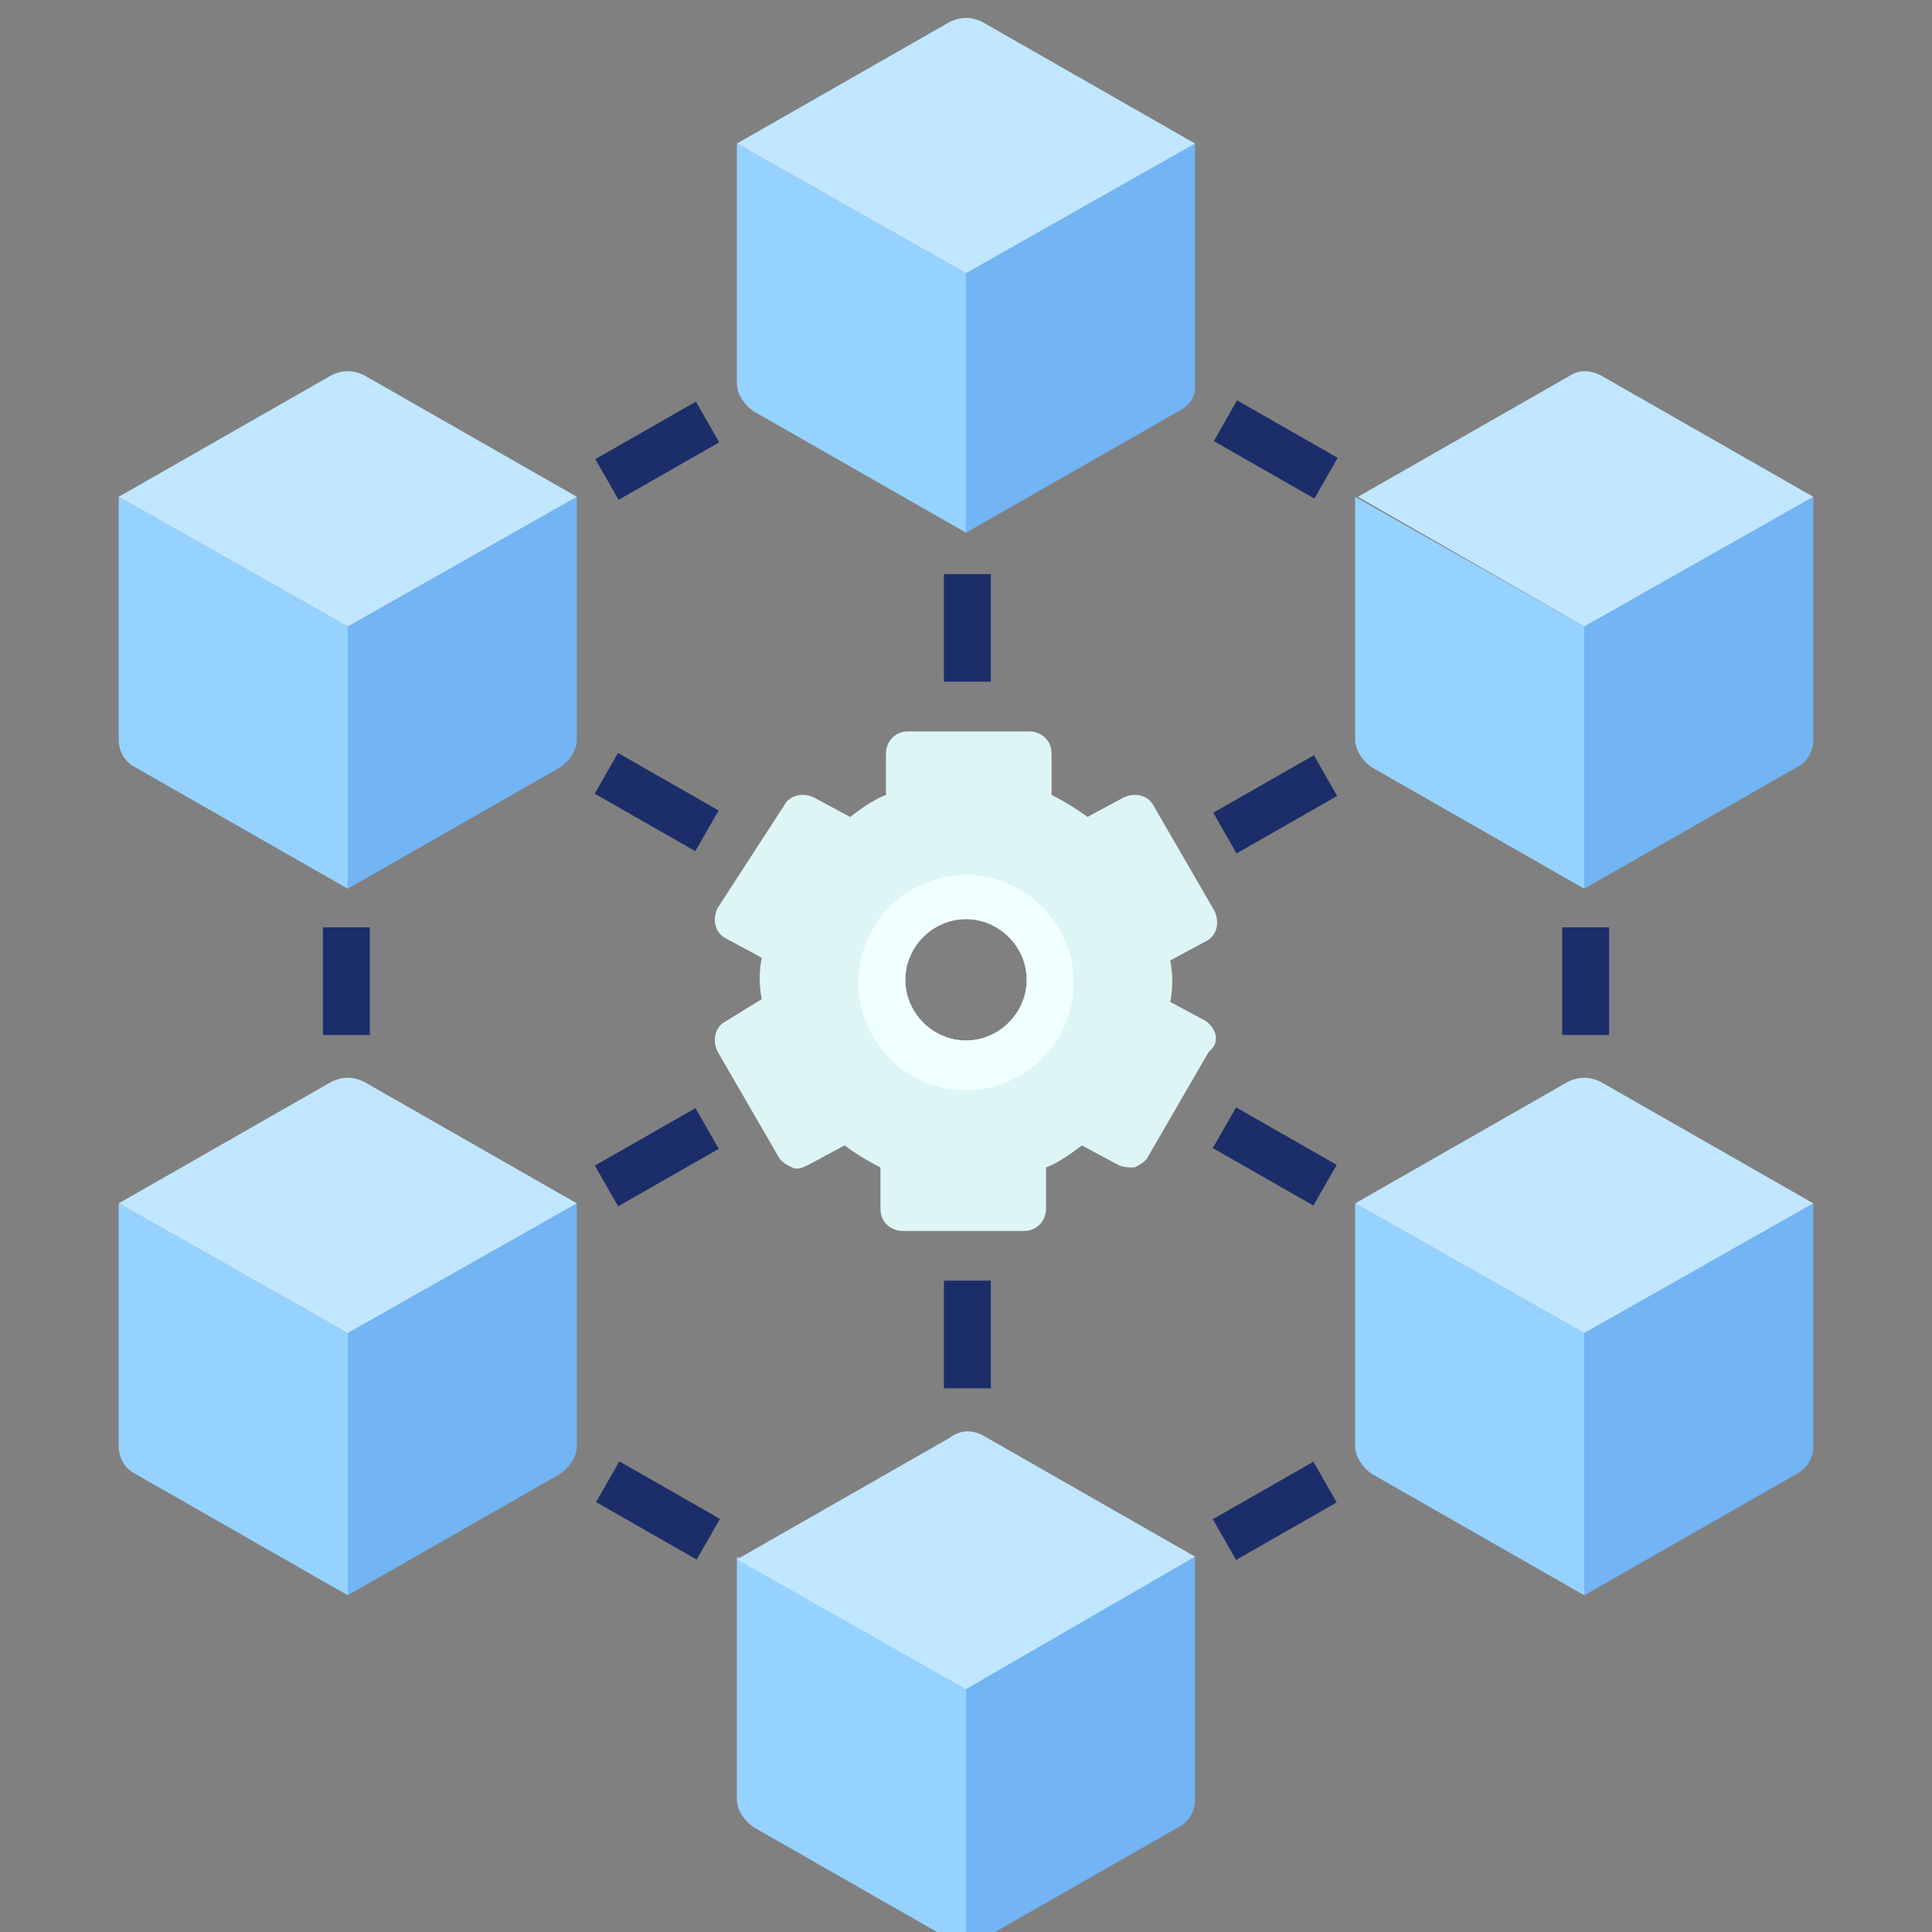
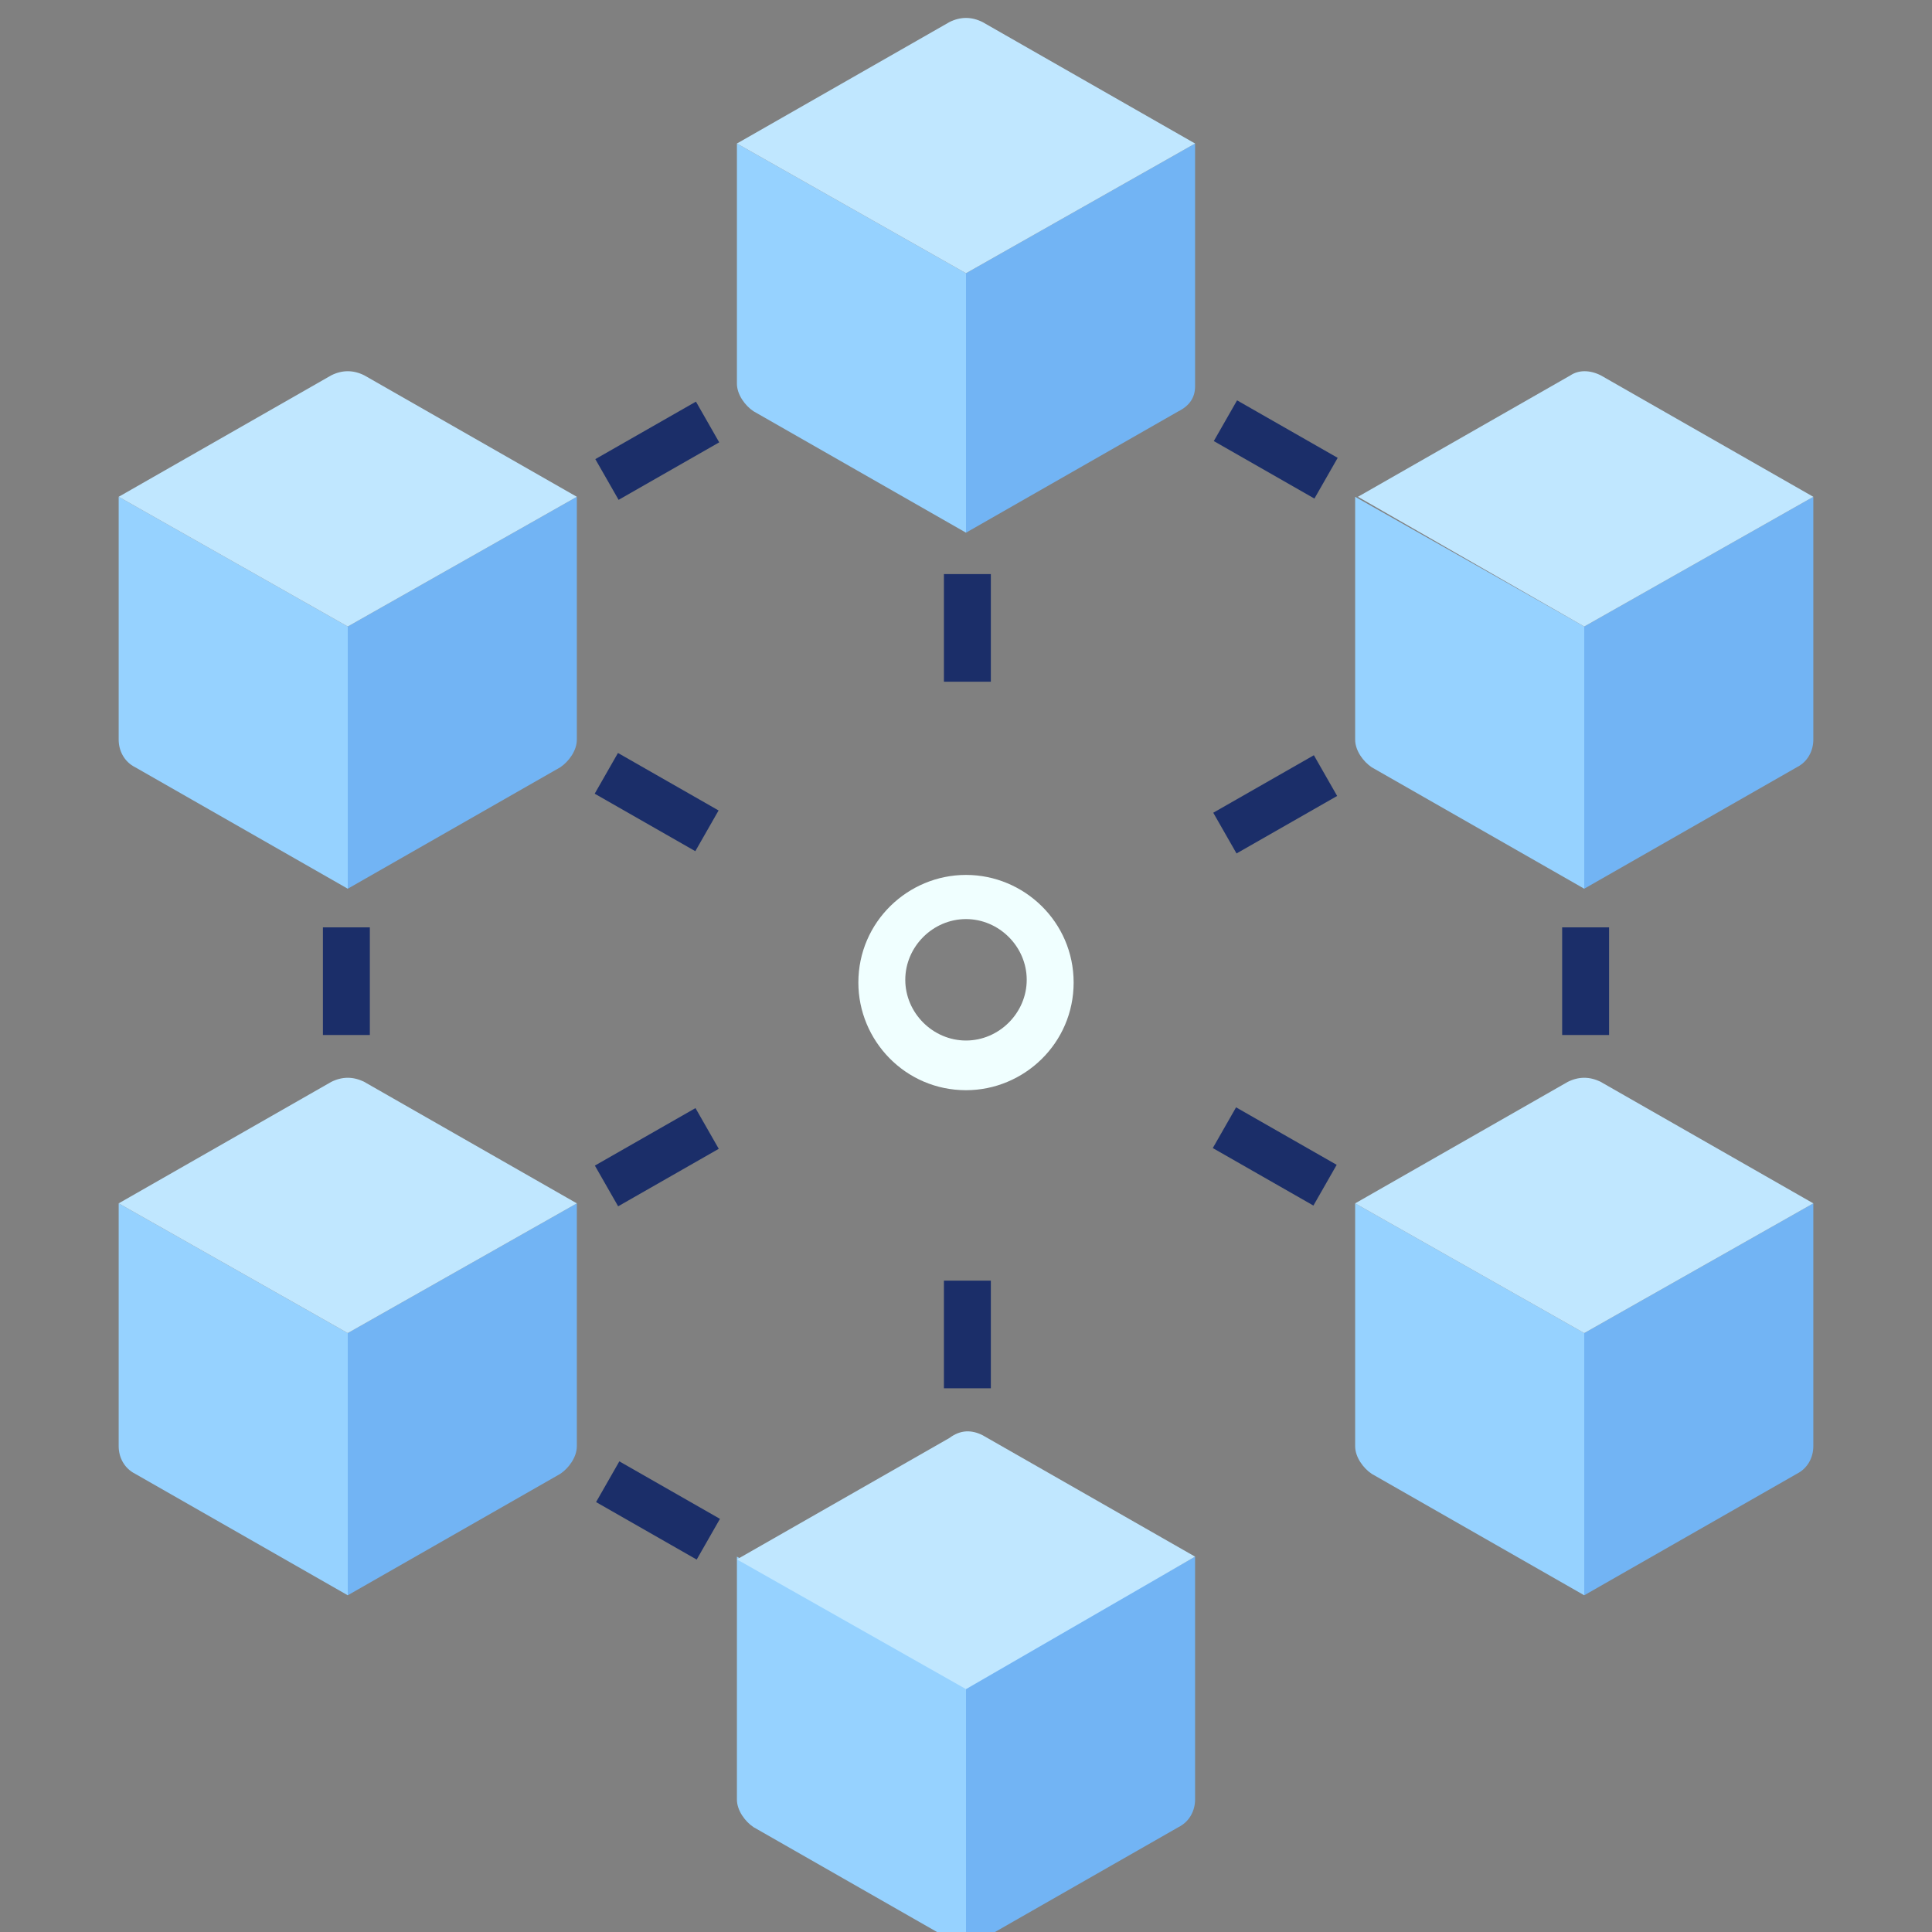
<svg xmlns="http://www.w3.org/2000/svg" version="1.1" id="Blockchain_Flat" x="0px" y="0px" width="70px" height="70px" viewBox="0 0 70 70" style="enable-background:new 0 0 70 70;" xml:space="preserve">
  <rect x="0" y="0" width="70" height="70" fill="#808080" stroke="none" />
  <style type="text/css">
	.st0{fill:#96D2FF;}
	.st1{fill:#72B4F4;}
	.st2{fill:#C0E7FF;}
	.st3{fill:#1B2E69;}
	.st4{fill:#DEF5F5;}
	.st5{fill:#F0FFFF;}
</style>
  <path class="st0" d="M57.4,32.2l-7.7-4.4c-0.3-0.2-0.6-0.6-0.6-1V18l8.3,4.7V32.2z" />
  <path class="st1" d="M65.1,27.8l-7.7,4.4v-9.5l8.3-4.7v8.8C65.7,27.2,65.5,27.6,65.1,27.8z" />
  <path class="st2" d="M58,13.6l7.7,4.4l-8.3,4.7L49.2,18l7.7-4.4C57.2,13.4,57.6,13.4,58,13.6z" />
  <path class="st0" d="M35,70.6l-7.7-4.4c-0.3-0.2-0.6-0.6-0.6-1v-8.8l8.3,4.7V70.6z" />
  <path class="st1" d="M42.7,66.2L35,70.6v-9.5l8.3-4.7v8.8C43.3,65.6,43.1,66,42.7,66.2z" />
  <path class="st2" d="M35.6,52l7.7,4.4L35,61.2l-8.3-4.7l7.7-4.4C34.8,51.8,35.2,51.8,35.6,52z" />
  <path class="st0" d="M35,19.3l-7.7-4.4c-0.3-0.2-0.6-0.6-0.6-1V5.2L35,9.9V19.3z" />
  <path class="st1" d="M42.7,14.9L35,19.3V9.9l8.3-4.7V14C43.3,14.4,43.1,14.7,42.7,14.9z" />
  <path class="st2" d="M35.6,0.8l7.7,4.4L35,9.9l-8.3-4.7l7.7-4.4C34.8,0.6,35.2,0.6,35.6,0.8z" />
  <rect x="44.1" y="28.3" transform="matrix(0.868 -0.496 0.496 0.868 -8.357 26.756)" class="st3" width="4.2" height="1.7" />
-   <rect x="44.1" y="53.9" transform="matrix(0.868 -0.496 0.496 0.868 -21.071 30.132)" class="st3" width="4.2" height="1.7" />
  <rect x="45.4" y="39.8" transform="matrix(0.496 -0.868 0.868 0.496 -13.123 61.263)" class="st3" width="1.7" height="4.2" />
  <rect x="45.4" y="14.2" transform="matrix(0.496 -0.868 0.868 0.496 9.134 48.345)" class="st3" width="1.7" height="4.2" />
  <path class="st0" d="M57.4,57.8l-7.7-4.4c-0.3-0.2-0.6-0.6-0.6-1v-8.8l8.3,4.7V57.8z" />
  <path class="st1" d="M65.1,53.4l-7.7,4.4v-9.5l8.3-4.7v8.8C65.7,52.8,65.5,53.2,65.1,53.4z" />
  <path class="st2" d="M58,39.2l7.7,4.4l-8.3,4.7l-8.3-4.7l7.7-4.4C57.2,39,57.6,39,58,39.2z" />
  <rect x="56.6" y="33.6" class="st3" width="1.7" height="3.9" />
  <path class="st1" d="M12.6,32.2l7.7-4.4c0.3-0.2,0.6-0.6,0.6-1V18l-8.3,4.7V32.2z" />
  <path class="st0" d="M4.9,27.8l7.7,4.4v-9.5L4.3,18v8.8C4.3,27.2,4.5,27.6,4.9,27.8z" />
  <path class="st2" d="M12,13.6L4.3,18l8.3,4.7l8.3-4.7l-7.7-4.4C12.8,13.4,12.4,13.4,12,13.6z" />
  <rect x="23" y="27" transform="matrix(0.496 -0.868 0.868 0.496 -13.297 35.329)" class="st3" width="1.7" height="4.2" />
  <rect x="23" y="52.7" transform="matrix(0.496 -0.868 0.868 0.496 -35.555 48.248)" class="st3" width="1.7" height="4.2" />
  <rect x="21.7" y="41.1" transform="matrix(0.868 -0.496 0.496 0.868 -17.668 17.32)" class="st3" width="4.2" height="1.7" />
  <rect x="21.7" y="15.5" transform="matrix(0.868 -0.496 0.496 0.868 -4.954 13.944)" class="st3" width="4.2" height="1.7" />
  <path class="st1" d="M12.6,57.8l7.7-4.4c0.3-0.2,0.6-0.6,0.6-1v-8.8l-8.3,4.7V57.8z" />
  <path class="st0" d="M4.9,53.4l7.7,4.4v-9.5l-8.3-4.7v8.8C4.3,52.8,4.5,53.2,4.9,53.4z" />
  <path class="st2" d="M12,39.2l-7.7,4.4l8.3,4.7l8.3-4.7l-7.7-4.4C12.8,39,12.4,39,12,39.2z" />
  <rect x="11.7" y="33.6" class="st3" width="1.7" height="3.9" />
  <rect x="34.2" y="20.8" class="st3" width="1.7" height="3.9" />
  <rect x="34.2" y="46.4" class="st3" width="1.7" height="3.9" />
-   <path class="st4" d="M43.7,37l-1.3-0.7c0.1-0.5,0.1-1,0-1.5l1.3-0.7c0.4-0.2,0.5-0.7,0.3-1.1c0,0,0,0,0,0l-2.2-3.8  c-0.2-0.4-0.7-0.5-1.1-0.3c0,0,0,0,0,0l-1.3,0.7c-0.4-0.3-0.9-0.6-1.3-0.8v-1.5c0-0.5-0.4-0.8-0.8-0.8h-4.4c-0.5,0-0.8,0.4-0.8,0.8  v1.5c-0.5,0.2-0.9,0.5-1.3,0.8l-1.3-0.7c-0.4-0.2-0.9-0.1-1.1,0.3c0,0,0,0,0,0L26,32.9c-0.2,0.4-0.1,0.9,0.3,1.1c0,0,0,0,0,0  l1.3,0.7c-0.1,0.5-0.1,1,0,1.5L26.3,37c-0.4,0.2-0.5,0.7-0.3,1.1c0,0,0,0,0,0l2.2,3.8c0.1,0.2,0.3,0.3,0.5,0.4  c0.2,0.1,0.4,0,0.6-0.1l1.3-0.7c0.4,0.3,0.9,0.6,1.3,0.8v1.5c0,0.5,0.4,0.8,0.8,0.8h4.4c0.5,0,0.8-0.4,0.8-0.8v-1.5  c0.5-0.2,0.9-0.5,1.3-0.8l1.3,0.7c0.2,0.1,0.4,0.1,0.6,0.1c0.2-0.1,0.4-0.2,0.5-0.4l2.2-3.8C44.2,37.8,44.1,37.3,43.7,37  C43.7,37,43.7,37,43.7,37L43.7,37z M37.2,35.5c0,1.2-1,2.2-2.2,2.2s-2.2-1-2.2-2.2c0-1.2,1-2.2,2.2-2.2S37.2,34.3,37.2,35.5z" />
  <path class="st5" d="M35,31.7c-2.1,0-3.9,1.7-3.9,3.9c0,2.1,1.7,3.9,3.9,3.9c2.1,0,3.9-1.7,3.9-3.9C38.9,33.4,37.1,31.7,35,31.7z   M35,37.7c-1.2,0-2.2-1-2.2-2.2c0-1.2,1-2.2,2.2-2.2s2.2,1,2.2,2.2C37.2,36.7,36.2,37.7,35,37.7z" />
</svg>